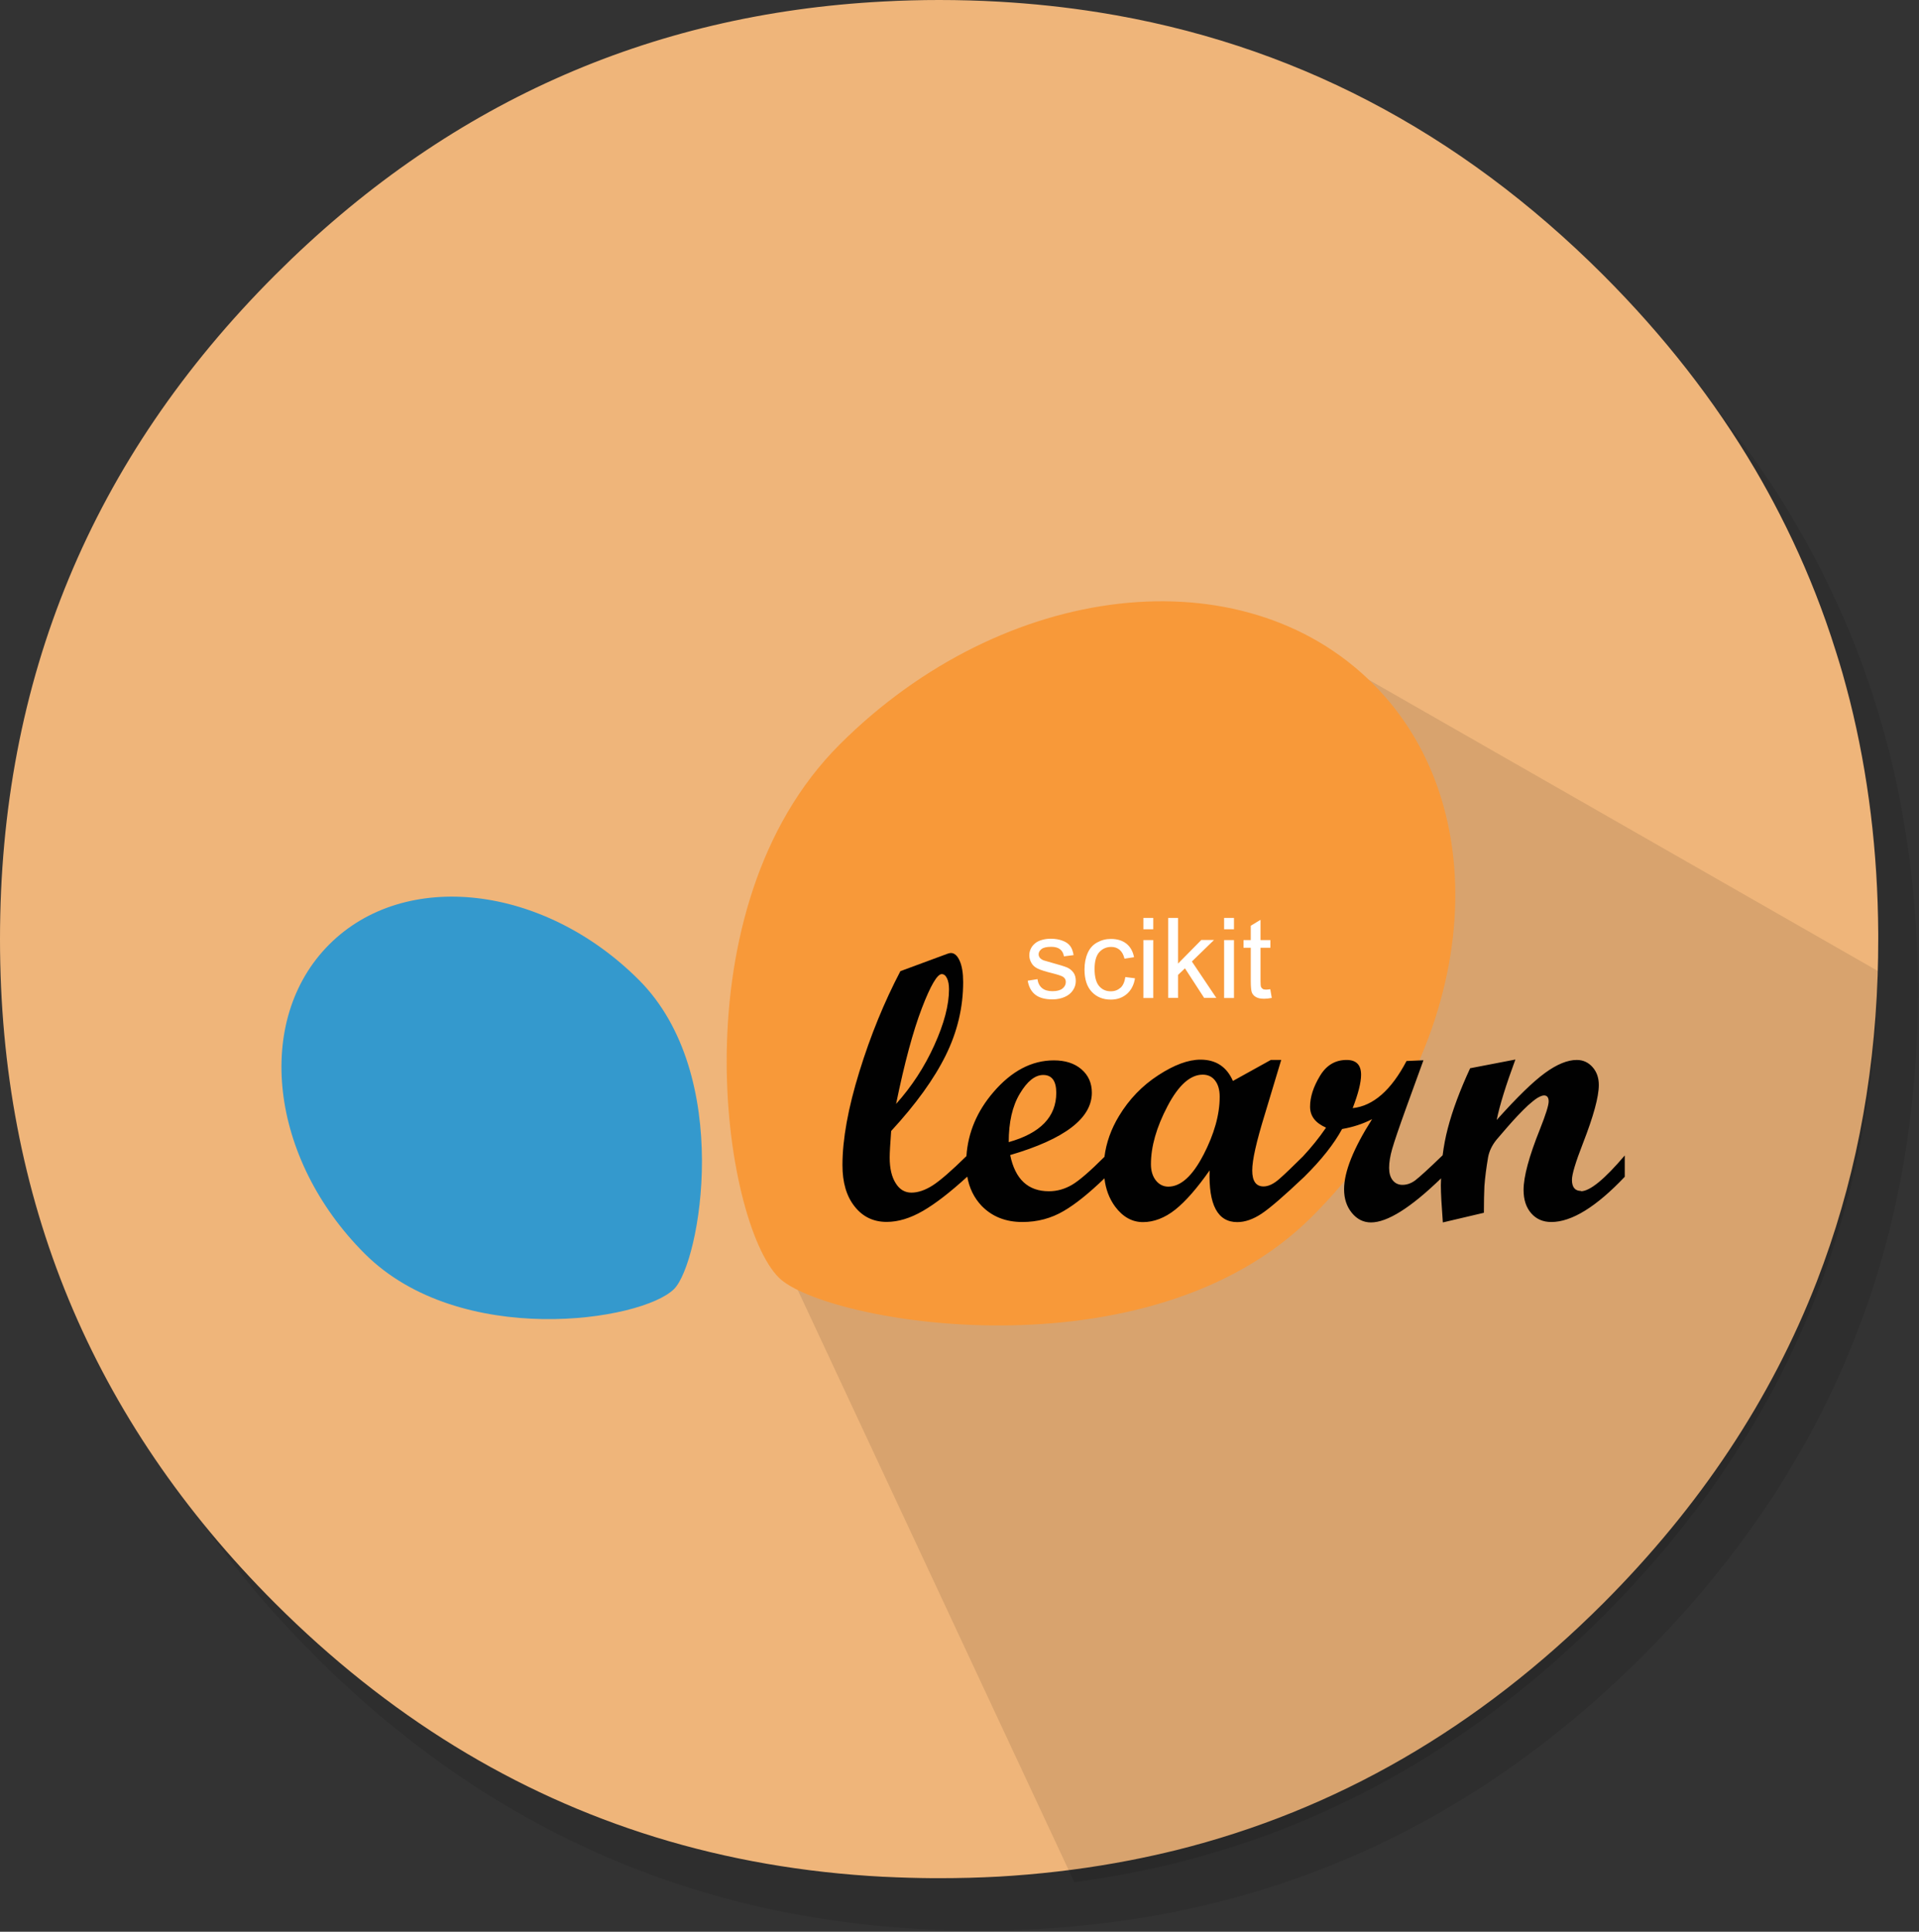
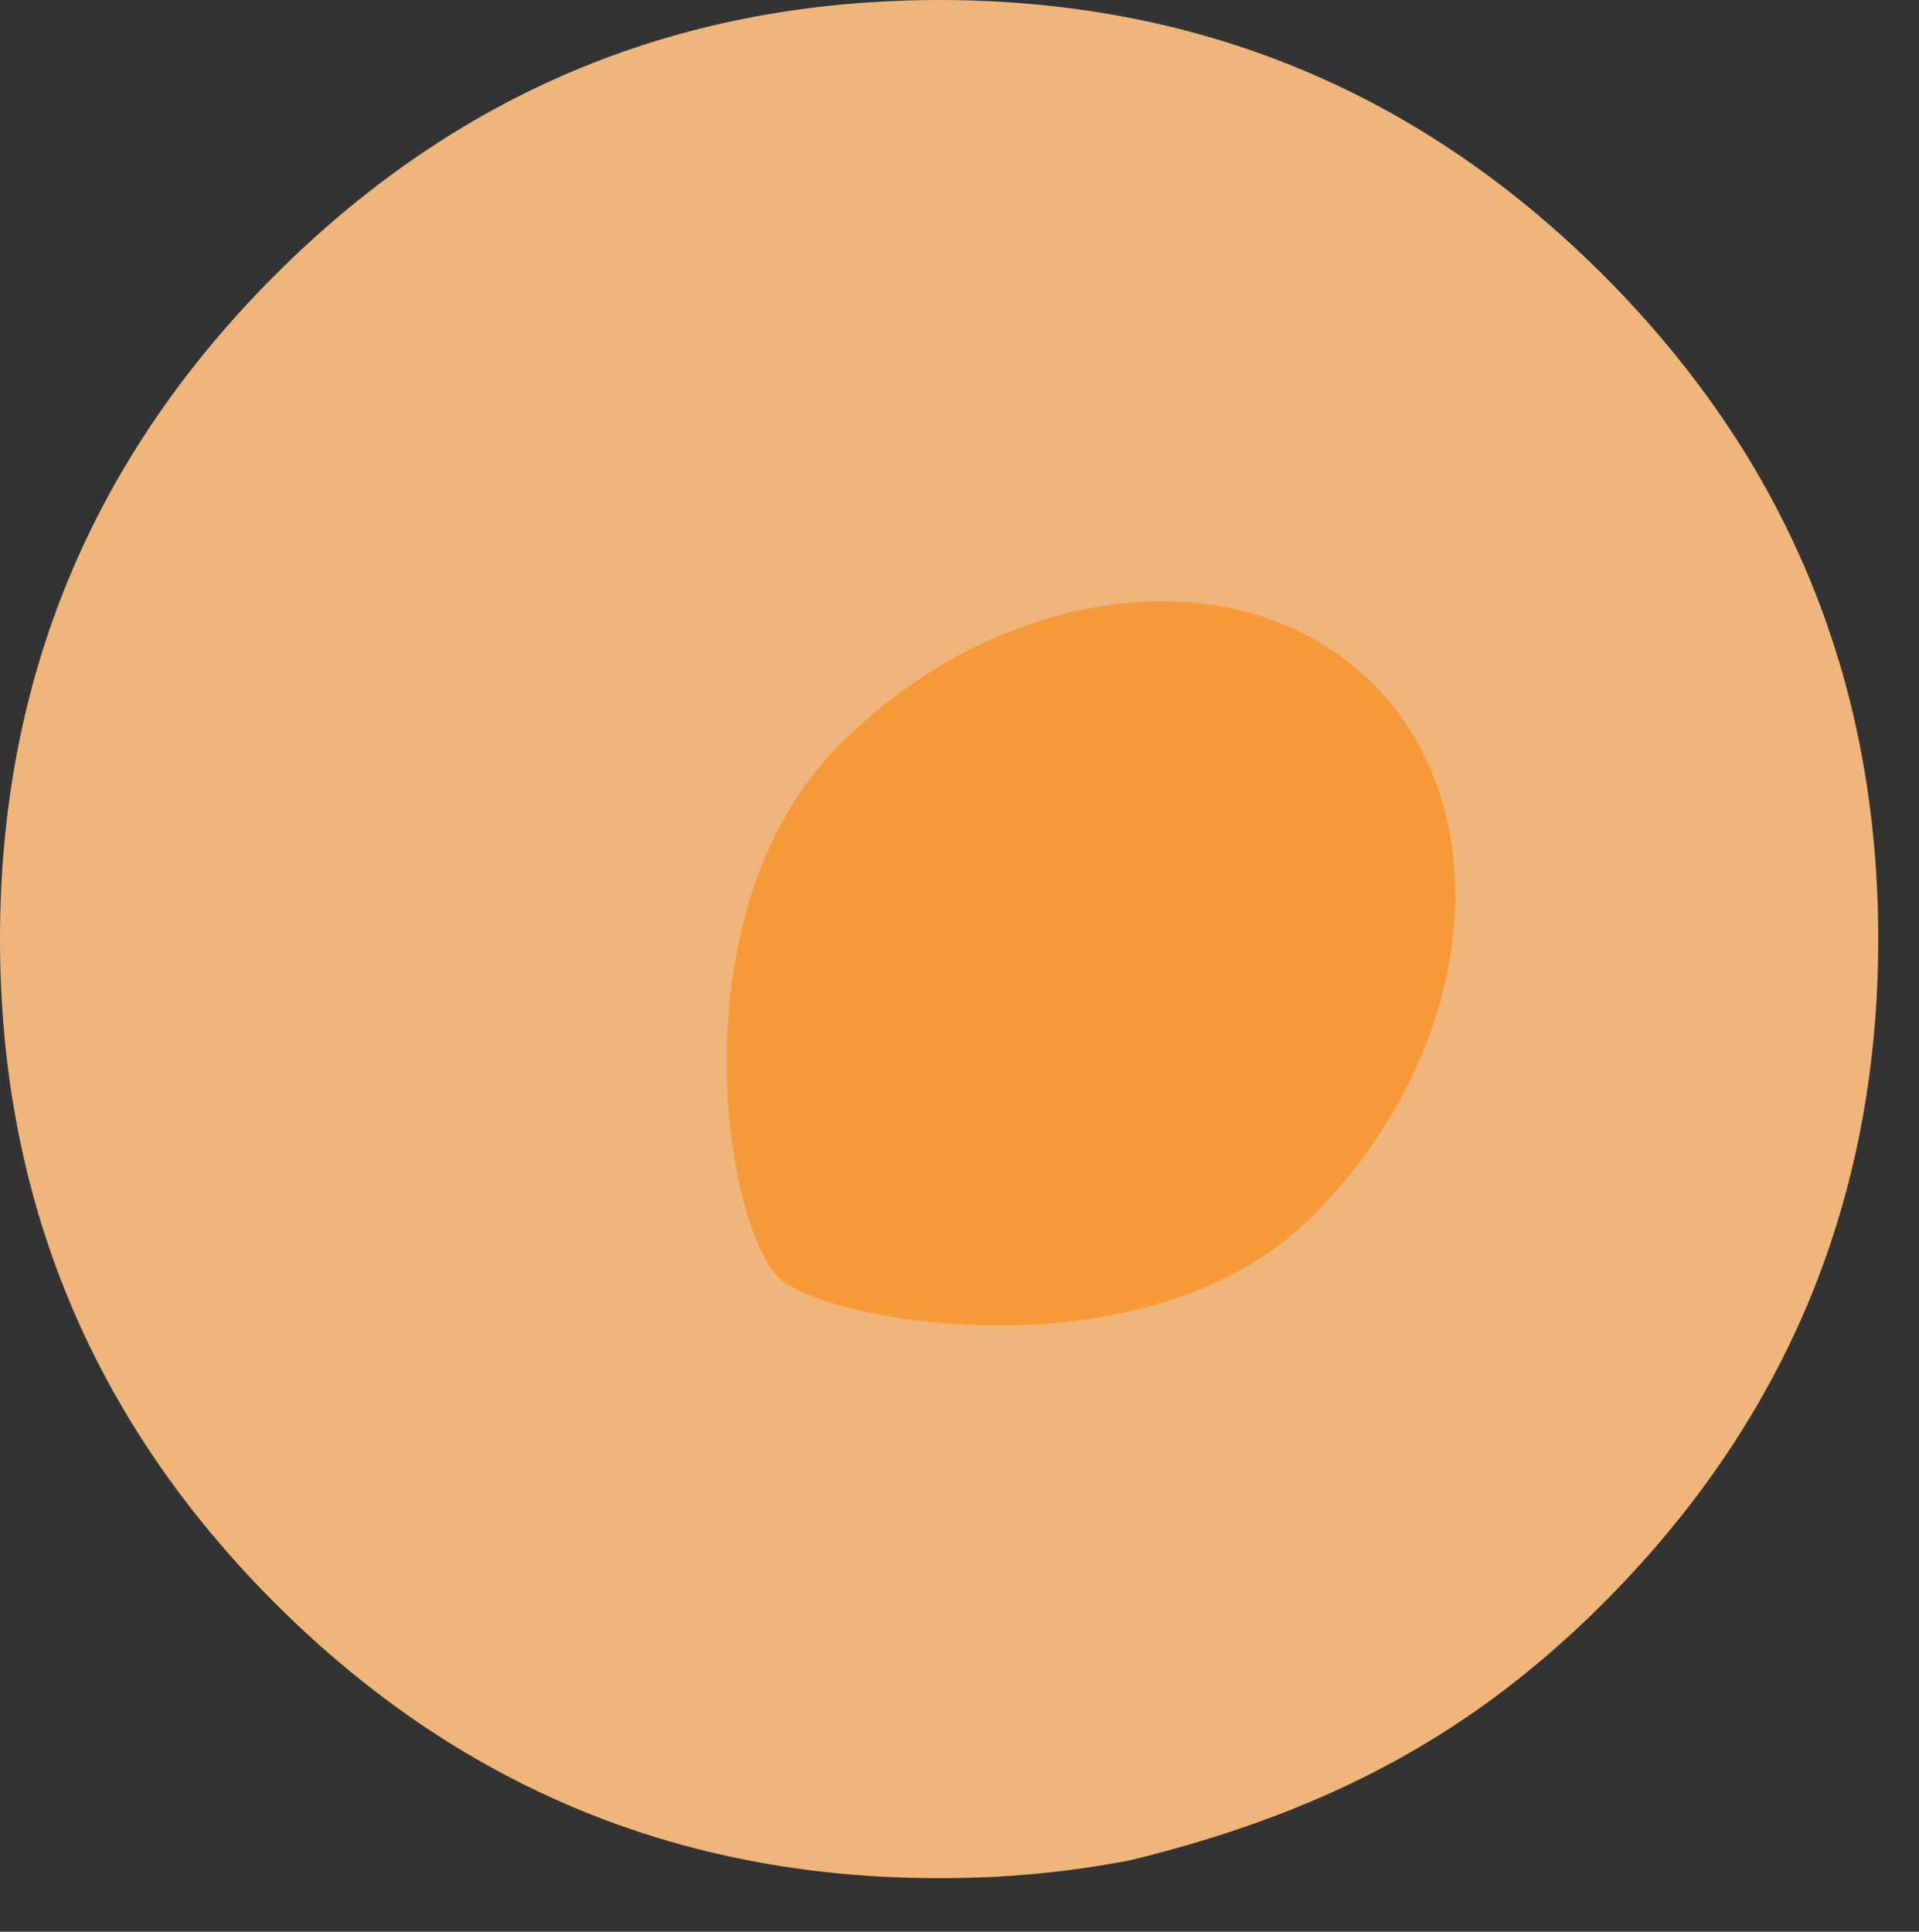
<svg xmlns="http://www.w3.org/2000/svg" width="150" height="151" viewBox="0 0 150 151" fill="none">
  <rect x="0" y="0" width="150" height="151" fill="#333333" stroke="none" />
-   <path d="M144.573 49.406C143.681 47.245 142.676 45.127 141.556 43.053C140.924 41.877 140.255 40.715 139.55 39.57C136.507 34.639 132.797 29.984 128.422 25.604C114.088 11.27 96.784 4.103 76.508 4.103C56.239 4.103 38.937 11.27 24.603 25.604C10.269 39.938 3.102 57.24 3.102 77.509C3.102 97.784 10.269 115.089 24.603 129.423C38.937 143.752 56.239 150.916 76.508 150.916C96.784 150.916 114.088 143.752 128.422 129.423C136.317 121.522 142.038 112.722 145.584 103.023C148.472 95.117 149.915 86.613 149.915 77.509C149.915 70.526 149.065 63.893 147.365 57.61C147.173 56.9 146.971 56.195 146.758 55.495C146.121 53.427 145.392 51.397 144.573 49.406Z" fill="black" fill-opacity="0.098" />
-   <path d="M144.59 54.744C144.408 54.034 144.219 53.329 144.022 52.629C143.864 52.081 143.698 51.534 143.524 50.988C143.268 50.164 142.996 49.345 142.708 48.531C141.697 45.675 140.497 42.893 139.108 40.187C138.506 39.01 137.869 37.849 137.195 36.703C134.017 31.312 130.059 26.244 125.321 21.501C114.019 10.2 100.87 3.354 85.872 0.964C83.332 0.56 80.737 0.283 78.088 0.132C76.543 0.044 74.983 0 73.407 0C71.945 0 70.499 0.039 69.068 0.117C50.659 1.071 34.803 8.199 21.501 21.501C7.167 35.835 0 53.137 0 73.407C0 93.682 7.167 110.986 21.501 125.321C30.292 134.108 40.199 140.202 51.221 143.602C56.876 145.345 62.825 146.38 69.068 146.705C69.088 146.705 69.109 146.705 69.13 146.705C70.39 146.767 71.66 146.803 72.94 146.814C73.096 146.814 73.251 146.814 73.407 146.814C74.988 146.814 76.549 146.772 78.088 146.689C78.451 146.669 78.811 146.645 79.169 146.619C82.285 146.396 85.328 145.997 88.298 145.422C89.522 145.183 90.735 144.916 91.938 144.621C104.442 141.505 115.569 135.072 125.321 125.321C132.879 117.757 138.444 109.369 142.016 100.157C144.893 92.733 146.477 84.776 146.767 76.284C146.798 75.33 146.814 74.371 146.814 73.407C146.814 73.303 146.814 73.2 146.814 73.096C146.814 73.044 146.814 72.992 146.814 72.94C146.778 66.585 146.036 60.519 144.59 54.744Z" fill="#EFB57A" />
-   <path d="M146.768 77.286C146.783 76.829 146.794 76.37 146.8 75.909L105 52L103 93L79.5 101.159L61.5 99L83.976 147.131C85.433 146.936 86.875 146.7 88.299 146.424C89.523 146.185 90.736 145.918 91.939 145.623C104.443 142.507 115.571 136.074 125.322 126.322C132.88 118.759 138.445 110.371 142.017 101.159C144.894 93.735 146.478 85.777 146.768 77.286Z" fill="black" fill-opacity="0.098" />
+   <path d="M144.59 54.744C144.408 54.034 144.219 53.329 144.022 52.629C143.864 52.081 143.698 51.534 143.524 50.988C143.268 50.164 142.996 49.345 142.708 48.531C141.697 45.675 140.497 42.893 139.108 40.187C138.506 39.01 137.869 37.849 137.195 36.703C134.017 31.312 130.059 26.244 125.321 21.501C114.019 10.2 100.87 3.354 85.872 0.964C83.332 0.56 80.737 0.283 78.088 0.132C76.543 0.044 74.983 0 73.407 0C71.945 0 70.499 0.039 69.068 0.117C50.659 1.071 34.803 8.199 21.501 21.501C7.167 35.835 0 53.137 0 73.407C0 93.682 7.167 110.986 21.501 125.321C30.292 134.108 40.199 140.202 51.221 143.602C56.876 145.345 62.825 146.38 69.068 146.705C69.088 146.705 69.109 146.705 69.13 146.705C70.39 146.767 71.66 146.803 72.94 146.814C73.096 146.814 73.251 146.814 73.407 146.814C74.988 146.814 76.549 146.772 78.088 146.689C78.451 146.669 78.811 146.645 79.169 146.619C82.285 146.396 85.328 145.997 88.298 145.422C104.442 141.505 115.569 135.072 125.321 125.321C132.879 117.757 138.444 109.369 142.016 100.157C144.893 92.733 146.477 84.776 146.767 76.284C146.798 75.33 146.814 74.371 146.814 73.407C146.814 73.303 146.814 73.2 146.814 73.096C146.814 73.044 146.814 72.992 146.814 72.94C146.778 66.585 146.036 60.519 144.59 54.744Z" fill="#EFB57A" />
  <path d="M102.55 95.104C115.374 82.288 117.507 63.631 107.309 53.441C97.111 43.251 78.453 45.384 65.629 58.199C52.806 71.015 56.514 95.514 60.871 99.862C64.391 103.382 89.727 107.919 102.55 95.104Z" fill="#F89939" />
-   <path d="M49.926 76.586C42.484 69.153 31.654 67.914 25.739 73.821C19.823 79.737 21.062 90.558 28.503 97.992C35.945 105.433 50.164 103.276 52.691 100.757C54.734 98.714 57.376 84.019 49.926 76.586Z" fill="#3499CD" />
-   <path d="M123.587 93.094C123.111 93.094 122.873 92.806 122.873 92.224C122.873 91.789 123.16 90.837 123.726 89.385C124.555 87.26 124.973 85.734 124.973 84.807C124.973 84.249 124.809 83.781 124.481 83.412C124.153 83.043 123.743 82.854 123.25 82.854C122.528 82.854 121.7 83.191 120.764 83.872C119.829 84.553 118.574 85.775 116.99 87.547C117.22 86.399 117.712 84.823 118.451 82.821L114.915 83.502C114.111 85.242 113.528 86.809 113.167 88.204C112.987 88.885 112.855 89.59 112.765 90.304C111.657 91.379 110.935 92.027 110.624 92.265C110.304 92.503 109.967 92.618 109.623 92.618C109.303 92.618 109.048 92.495 108.86 92.257C108.671 92.019 108.581 91.691 108.581 91.289C108.581 90.854 108.663 90.353 108.827 89.787C108.991 89.221 109.352 88.154 109.918 86.587L111.264 82.879L109.943 82.936C108.745 85.217 107.342 86.448 105.734 86.62C106.168 85.488 106.39 84.618 106.39 84.011C106.39 83.24 106.013 82.854 105.258 82.854C104.363 82.854 103.666 83.273 103.166 84.118C102.657 84.963 102.403 85.759 102.403 86.505C102.403 87.252 102.821 87.777 103.65 88.146C103.108 88.942 102.501 89.689 101.845 90.394C101.065 91.165 100.458 91.756 100.015 92.142C99.564 92.544 99.145 92.741 98.768 92.741C98.177 92.741 97.882 92.322 97.882 91.494C97.882 90.665 98.21 89.237 98.866 87.104L100.146 82.854H99.334L96.372 84.495C95.888 83.388 95.043 82.83 93.837 82.83C92.877 82.83 91.778 83.24 90.531 84.052C89.283 84.864 88.258 85.923 87.462 87.244C86.847 88.261 86.469 89.328 86.33 90.427C85.214 91.543 84.377 92.265 83.819 92.601C83.237 92.946 82.629 93.118 81.989 93.118C80.357 93.118 79.348 92.175 78.962 90.288C83.22 89.04 85.345 87.416 85.345 85.414C85.345 84.659 85.074 84.052 84.533 83.585C83.991 83.117 83.269 82.887 82.375 82.887C80.644 82.887 79.069 83.716 77.649 85.373C76.361 86.874 75.664 88.54 75.541 90.37C74.367 91.526 73.481 92.29 72.907 92.659C72.316 93.036 71.758 93.225 71.241 93.225C70.725 93.225 70.314 92.979 70.011 92.487C69.699 91.994 69.543 91.33 69.543 90.485C69.543 90.107 69.584 89.418 69.658 88.409C71.594 86.308 73.014 84.339 73.924 82.493C74.835 80.647 75.286 78.736 75.286 76.766C75.286 76.069 75.196 75.519 75.016 75.109C74.835 74.699 74.605 74.494 74.326 74.494C74.269 74.494 74.179 74.51 74.064 74.551L70.38 75.913C69.125 78.309 68.05 80.926 67.172 83.773C66.294 86.612 65.851 89.049 65.851 91.075C65.851 92.429 66.163 93.504 66.803 94.308C67.434 95.112 68.271 95.514 69.305 95.514C70.208 95.514 71.151 95.227 72.144 94.653C73.137 94.078 74.285 93.184 75.606 91.978C76.927 90.772 75.606 91.961 75.606 91.961C75.762 92.872 76.139 93.635 76.73 94.259C77.543 95.096 78.601 95.522 79.914 95.522C81.095 95.522 82.17 95.235 83.146 94.661C84.09 94.111 85.148 93.249 86.33 92.109C86.428 92.962 86.707 93.701 87.175 94.332C87.774 95.128 88.496 95.53 89.341 95.53C90.186 95.53 91.055 95.202 91.876 94.546C92.697 93.889 93.583 92.864 94.551 91.486C94.46 94.185 95.183 95.53 96.709 95.53C97.316 95.53 97.956 95.309 98.62 94.866C99.285 94.423 100.392 93.463 101.943 91.994C103.289 90.665 104.273 89.418 104.905 88.253C105.758 88.105 106.538 87.851 107.251 87.482C105.791 89.771 105.061 91.6 105.061 92.962C105.061 93.701 105.266 94.316 105.668 94.808C106.07 95.301 106.57 95.555 107.161 95.555C108.449 95.555 110.279 94.398 112.642 92.109C112.642 92.29 112.625 92.462 112.625 92.642C112.625 93.282 112.683 94.251 112.781 95.555L115.989 94.8C115.989 93.93 116.006 93.241 116.03 92.724C116.08 92.035 116.178 91.28 116.318 90.46C116.408 89.976 116.629 89.516 116.982 89.082L117.794 88.138C118.09 87.793 118.377 87.482 118.631 87.211C118.935 86.891 119.206 86.62 119.444 86.399C119.714 86.161 119.952 85.964 120.157 85.832C120.379 85.701 120.559 85.627 120.691 85.627C120.929 85.627 121.052 85.783 121.052 86.095C121.052 86.407 120.822 87.129 120.371 88.269C119.517 90.394 119.091 91.978 119.091 93.012C119.091 93.775 119.288 94.382 119.69 94.841C120.083 95.293 120.609 95.522 121.257 95.522C122.848 95.522 124.768 94.341 127 91.986V90.32C125.417 92.183 124.276 93.118 123.57 93.118L123.587 93.094ZM70.043 86.292C70.7 83.084 71.373 80.598 72.054 78.818C72.735 77.037 73.26 76.143 73.612 76.143C73.777 76.143 73.916 76.249 74.023 76.471C74.129 76.684 74.179 76.98 74.179 77.333C74.179 78.555 73.801 80.007 73.03 81.706C72.267 83.396 71.266 84.93 70.043 86.292ZM79.717 85.488C80.299 84.512 80.906 84.028 81.546 84.028C82.219 84.028 82.564 84.495 82.564 85.422C82.564 87.301 81.325 88.581 78.847 89.278C78.847 87.72 79.134 86.456 79.717 85.488ZM94.058 90.288C93.205 91.937 92.286 92.757 91.326 92.757C90.933 92.757 90.604 92.593 90.35 92.273C90.096 91.953 89.964 91.526 89.964 91.001C89.964 89.623 90.399 88.105 91.261 86.464C92.122 84.823 93.041 84.003 94.009 84.003C94.411 84.003 94.739 84.151 94.977 84.462C95.215 84.766 95.338 85.193 95.338 85.734C95.338 87.129 94.912 88.647 94.058 90.296V90.288Z" fill="#010101" />
-   <path d="M83.909 76.028C84.032 76.2 84.09 76.422 84.09 76.684C84.09 76.947 84.016 77.185 83.868 77.406C83.721 77.628 83.507 77.808 83.22 77.931C82.941 78.055 82.621 78.12 82.268 78.12C81.678 78.12 81.235 77.997 80.923 77.751C80.611 77.505 80.414 77.144 80.332 76.66L81.095 76.537C81.136 76.84 81.259 77.078 81.448 77.234C81.645 77.398 81.916 77.48 82.268 77.48C82.621 77.48 82.884 77.406 83.056 77.267C83.228 77.127 83.31 76.955 83.31 76.758C83.31 76.586 83.237 76.446 83.081 76.348C82.974 76.282 82.712 76.192 82.293 76.085C81.727 75.946 81.341 75.823 81.12 75.716C80.898 75.61 80.734 75.47 80.627 75.281C80.521 75.093 80.455 74.896 80.455 74.674C80.455 74.469 80.504 74.289 80.595 74.116C80.685 73.944 80.816 73.805 80.972 73.69C81.095 73.599 81.251 73.526 81.456 73.468C81.661 73.411 81.883 73.378 82.121 73.378C82.474 73.378 82.785 73.427 83.056 73.534C83.327 73.632 83.524 73.772 83.655 73.952C83.786 74.124 83.868 74.362 83.918 74.658L83.163 74.756C83.13 74.527 83.031 74.338 82.867 74.207C82.703 74.075 82.474 74.01 82.17 74.01C81.817 74.01 81.563 74.067 81.415 74.182C81.267 74.297 81.185 74.436 81.185 74.592C81.185 74.691 81.218 74.781 81.276 74.863C81.341 74.945 81.44 75.011 81.571 75.068C81.645 75.093 81.875 75.158 82.252 75.265C82.793 75.413 83.171 75.528 83.392 75.618C83.606 75.708 83.778 75.847 83.901 76.02L83.909 76.028ZM87.577 77.21C87.372 77.398 87.126 77.488 86.822 77.488C86.445 77.488 86.141 77.349 85.911 77.078C85.682 76.808 85.558 76.356 85.558 75.749C85.558 75.142 85.682 74.707 85.919 74.436C86.157 74.166 86.477 74.018 86.863 74.018C87.117 74.018 87.339 74.092 87.519 74.248C87.7 74.403 87.823 74.633 87.897 74.937L88.643 74.822C88.553 74.362 88.356 74.01 88.044 73.763C87.733 73.517 87.331 73.394 86.838 73.394C86.445 73.394 86.092 73.485 85.755 73.673C85.427 73.854 85.173 74.133 85.017 74.502C84.853 74.871 84.771 75.298 84.771 75.79C84.771 76.545 84.96 77.127 85.337 77.529C85.714 77.931 86.215 78.137 86.83 78.137C87.323 78.137 87.741 77.989 88.085 77.694C88.422 77.398 88.635 76.988 88.717 76.471L87.963 76.373C87.905 76.758 87.782 77.037 87.577 77.226V77.21ZM89.374 78.013H90.145V73.485H89.374V78.013ZM89.374 72.639H90.145V71.753H89.374V72.639ZM94.895 73.476H93.903L92.081 75.322V71.753H91.31V78.005H92.081V76.209L92.623 75.692L94.124 78.005H95.076L93.164 75.158L94.895 73.476ZM95.683 72.639H96.454V71.753H95.683V72.639ZM95.683 78.013H96.454V73.485H95.683V78.013ZM99.301 77.324C99.162 77.341 99.047 77.357 98.965 77.357C98.85 77.357 98.76 77.341 98.702 77.3C98.645 77.259 98.596 77.21 98.571 77.152C98.546 77.086 98.53 76.947 98.53 76.734V74.084H99.301V73.485H98.53V71.901L97.767 72.361V73.485H97.201V74.084H97.767V76.693C97.767 77.152 97.8 77.456 97.857 77.595C97.923 77.743 98.029 77.858 98.177 77.94C98.333 78.03 98.546 78.071 98.825 78.071C98.998 78.071 99.186 78.046 99.408 78.005L99.293 77.324H99.301Z" fill="white" />
</svg>